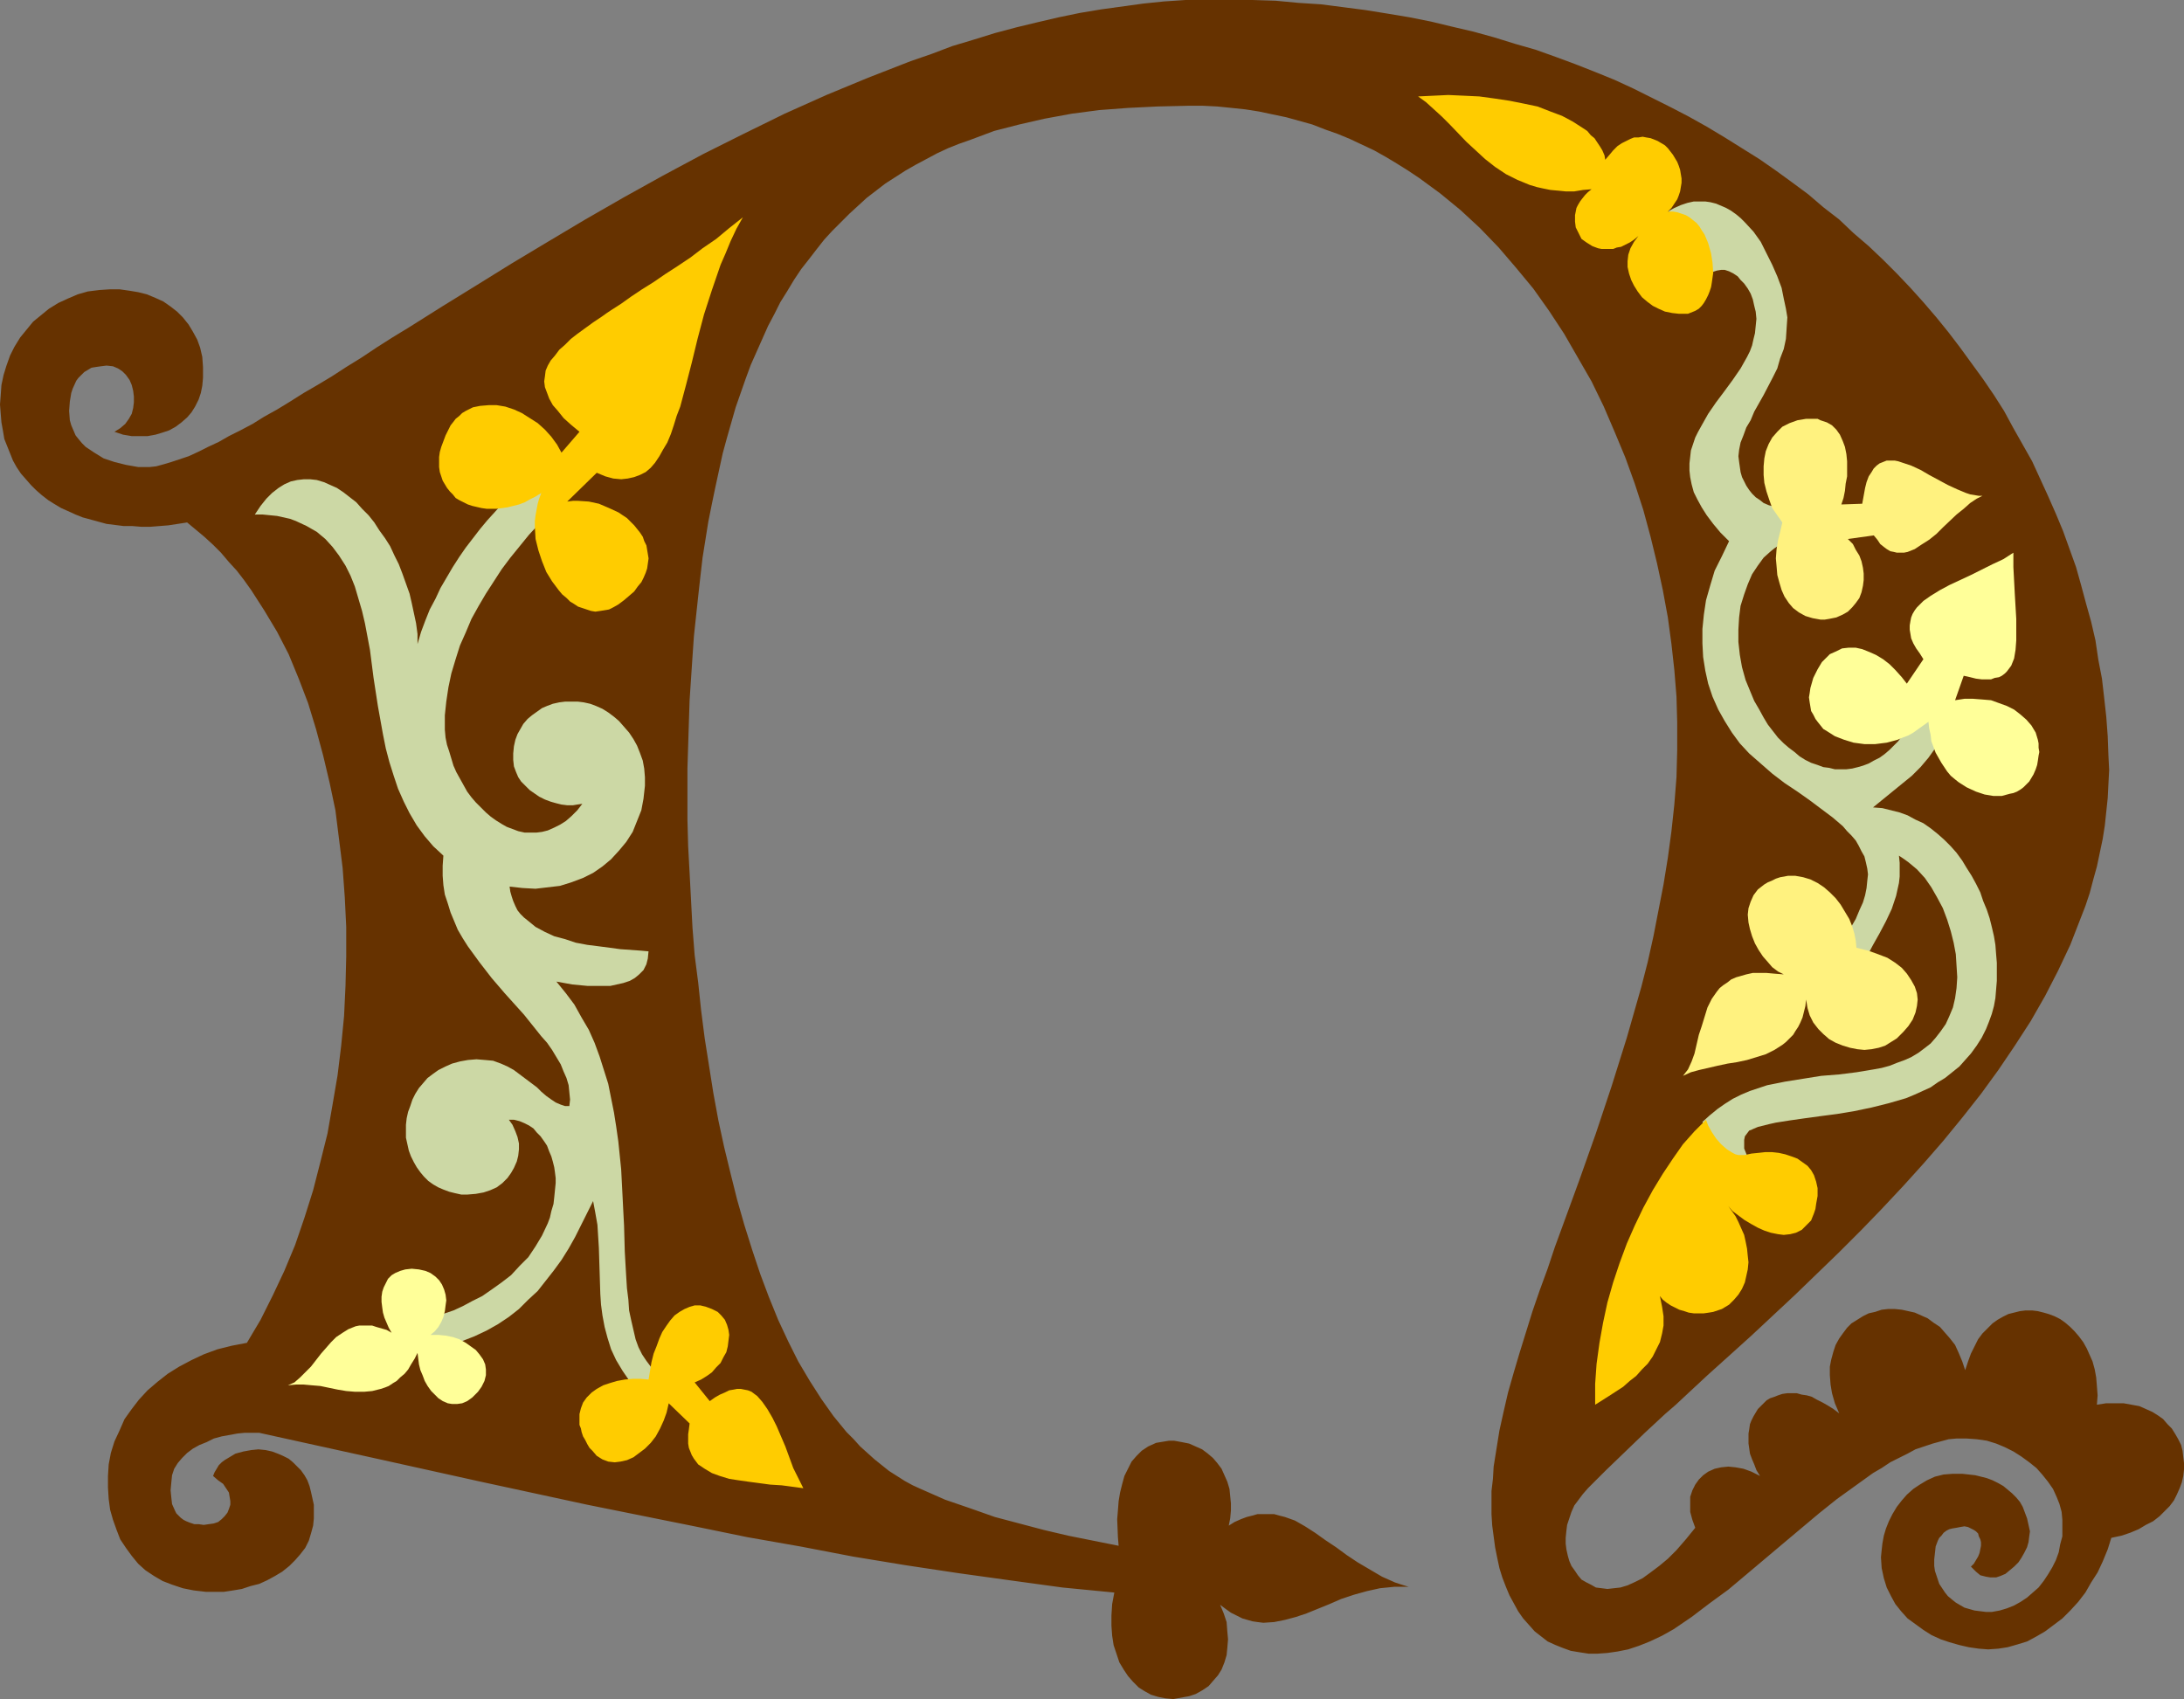
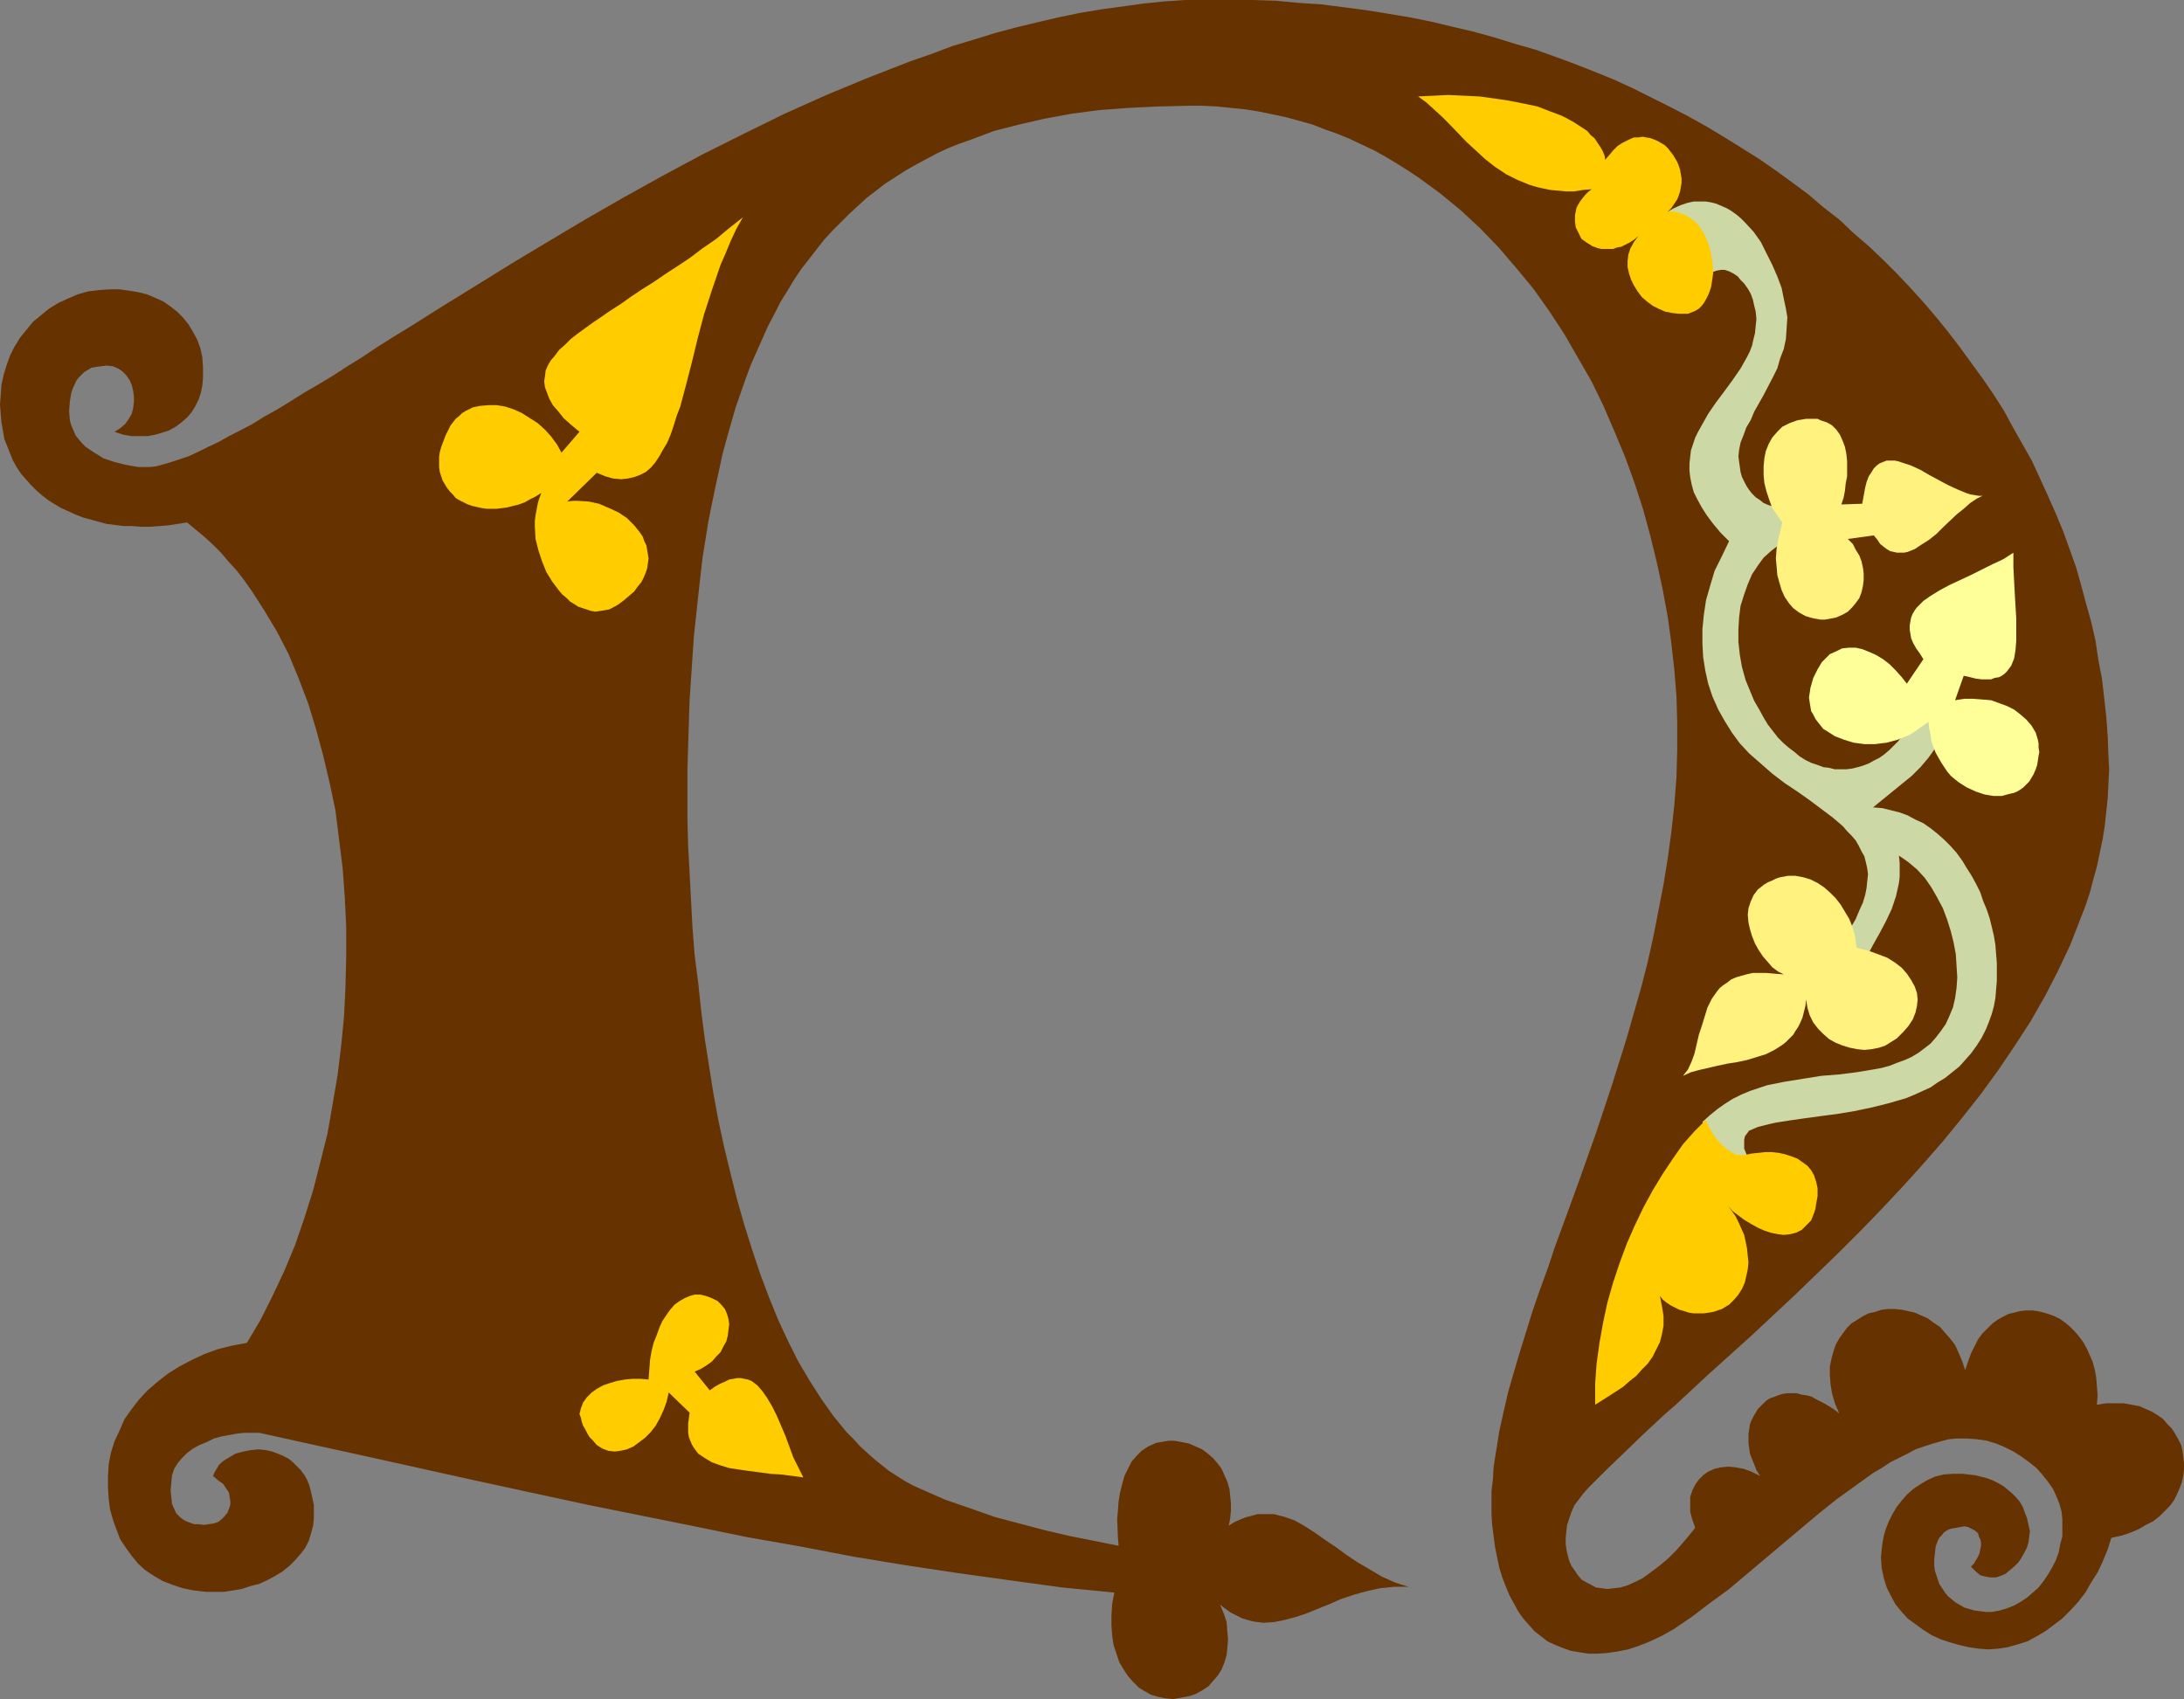
<svg xmlns="http://www.w3.org/2000/svg" xmlns:ns1="http://sodipodi.sourceforge.net/DTD/sodipodi-0.dtd" xmlns:ns2="http://www.inkscape.org/namespaces/inkscape" version="1.0" width="129.724mm" height="100.929mm" id="svg11" ns1:docname="Medieval N 1.wmf">
  <rect width="100%" height="100%" fill="#808080" stroke="none" />
  <ns1:namedview id="namedview11" pagecolor="#ffffff" bordercolor="#000000" borderopacity="0.25" ns2:showpageshadow="2" ns2:pageopacity="0.0" ns2:pagecheckerboard="0" ns2:deskcolor="#d1d1d1" ns2:document-units="mm" />
  <defs id="defs1">
    <pattern id="WMFhbasepattern" patternUnits="userSpaceOnUse" width="6" height="6" x="0" y="0" />
  </defs>
  <path style="fill:#663200;fill-opacity:1;fill-rule:evenodd;stroke:none" d="m 251.126,347.048 -0.162,-1.939 -0.162,-4.039 0.162,-1.939 0.162,-2.1 0.323,-1.939 0.485,-1.939 0.485,-1.777 0.808,-1.616 0.808,-1.616 1.131,-1.293 1.131,-1.131 1.454,-0.969 1.778,-0.808 0.97,-0.162 0.97,-0.162 0.97,-0.162 h 1.131 l 1.778,0.323 1.616,0.323 1.454,0.646 1.454,0.646 1.293,0.969 1.131,0.969 0.97,1.131 0.97,1.293 0.646,1.454 0.646,1.454 0.485,1.616 0.162,1.616 0.162,1.616 v 1.616 l -0.162,1.777 -0.323,1.616 1.293,-0.808 1.454,-0.646 1.293,-0.485 1.293,-0.323 1.131,-0.323 h 1.293 1.293 1.131 l 1.131,0.323 1.293,0.323 2.262,0.808 2.262,1.293 2.262,1.454 2.262,1.616 2.424,1.616 2.424,1.777 2.424,1.616 2.747,1.616 2.747,1.616 2.909,1.293 1.454,0.485 1.616,0.485 h -1.616 -1.616 l -1.616,0.162 -1.616,0.162 -2.909,0.646 -2.909,0.808 -2.909,0.969 -2.586,1.131 -5.171,2.1 -2.424,0.808 -2.424,0.646 -2.424,0.485 -2.424,0.162 -1.293,-0.162 -1.131,-0.162 -1.131,-0.323 -1.131,-0.323 -1.293,-0.646 -1.293,-0.646 -1.131,-0.808 -1.293,-0.969 0.808,1.939 0.646,1.939 0.162,2.1 0.162,1.777 -0.162,1.939 -0.162,1.616 -0.485,1.616 -0.646,1.616 -0.808,1.293 -1.131,1.293 -0.97,1.131 -1.454,0.969 -1.454,0.808 -1.454,0.485 -1.778,0.323 -1.778,0.323 -1.778,-0.162 -1.616,-0.323 -1.616,-0.485 -1.454,-0.808 -1.293,-0.808 -1.293,-1.293 -1.131,-1.293 -0.97,-1.454 -0.97,-1.616 -0.646,-1.939 -0.646,-1.939 -0.323,-2.1 -0.162,-2.262 v -2.262 l 0.162,-2.585 0.485,-2.585 -11.635,-1.131 -11.797,-1.616 -11.635,-1.616 -11.797,-1.777 -11.797,-1.939 -11.797,-2.262 -11.958,-2.1 -11.797,-2.424 -24.078,-4.847 -23.917,-5.17 -24.078,-5.332 -24.24,-5.332 -1.454,-0.323 h -1.454 -1.778 l -1.616,0.162 -1.778,0.323 -1.778,0.323 -1.778,0.485 -1.616,0.808 -1.616,0.646 -1.454,0.808 -1.293,0.969 -1.131,1.131 -0.97,1.131 -0.808,1.293 -0.485,1.454 -0.162,1.616 -0.162,1.777 0.162,1.616 0.162,1.454 0.646,1.454 0.323,0.646 0.485,0.485 0.485,0.485 0.646,0.485 0.646,0.323 0.808,0.323 0.97,0.323 h 0.97 l 1.131,0.162 1.131,-0.162 1.131,-0.162 0.97,-0.323 0.808,-0.646 0.646,-0.646 0.646,-0.808 0.323,-0.808 0.323,-0.969 v -0.808 l -0.162,-0.969 -0.162,-0.969 -0.646,-0.969 -0.646,-0.969 -1.131,-0.808 -1.131,-0.969 0.323,-0.808 0.485,-0.808 0.485,-0.808 0.646,-0.646 0.646,-0.485 0.808,-0.485 1.616,-0.969 1.778,-0.485 1.778,-0.323 1.616,-0.162 1.616,0.162 1.454,0.323 1.293,0.485 1.131,0.485 1.293,0.646 0.97,0.808 0.97,0.969 0.808,0.808 0.808,1.131 0.646,1.131 0.485,1.293 0.323,1.293 0.323,1.454 0.323,1.454 v 1.454 1.616 l -0.162,1.616 -0.485,1.777 -0.485,1.616 -0.808,1.616 -1.131,1.454 -1.131,1.293 -1.293,1.293 -1.616,1.293 -1.616,0.969 -1.778,0.969 -1.778,0.808 -1.939,0.485 -1.939,0.646 -1.939,0.323 -2.101,0.323 h -2.101 -1.939 l -2.747,-0.323 -2.424,-0.485 -2.424,-0.808 -2.101,-0.808 -1.939,-1.131 -1.939,-1.293 -1.616,-1.454 -1.454,-1.777 -1.293,-1.777 -1.293,-1.939 -0.808,-2.1 -0.808,-2.262 -0.646,-2.262 -0.323,-2.424 -0.162,-2.585 v -2.585 l 0.162,-2.585 0.485,-2.585 0.808,-2.585 1.131,-2.424 1.131,-2.585 1.616,-2.262 1.616,-2.1 1.939,-2.1 2.262,-1.939 2.262,-1.777 2.586,-1.616 2.747,-1.454 2.747,-1.293 3.07,-1.131 3.232,-0.808 3.394,-0.646 3.07,-5.17 2.747,-5.493 2.586,-5.493 2.424,-5.816 2.101,-6.14 1.939,-6.14 1.616,-6.301 1.616,-6.463 1.131,-6.463 1.131,-6.624 0.808,-6.624 0.646,-6.624 0.323,-6.786 0.162,-6.624 v -6.624 l -0.323,-6.624 -0.485,-6.624 -0.808,-6.463 -0.808,-6.463 -1.293,-6.14 -1.454,-6.14 -1.616,-5.978 -1.778,-5.816 -2.101,-5.493 -2.262,-5.493 -2.586,-5.009 -1.454,-2.424 -1.454,-2.424 -1.454,-2.262 -1.454,-2.262 -1.616,-2.262 -1.616,-2.1 -1.778,-1.939 -1.778,-2.1 -1.778,-1.777 -1.939,-1.777 -1.939,-1.616 -1.939,-1.616 -4.202,0.646 -4.04,0.323 h -2.101 l -1.939,-0.162 h -1.939 l -3.878,-0.485 -1.778,-0.485 -1.778,-0.485 -1.778,-0.485 -1.616,-0.646 -1.778,-0.808 -1.454,-0.646 -1.616,-0.969 L 10.827,112.29 9.373,111.159 8.08,110.028 6.949,108.897 5.818,107.604 4.686,106.312 3.717,104.858 2.909,103.404 2.262,101.788 1.616,100.172 0.97,98.557 0.646,96.618 0.323,94.84 0.162,92.902 0,90.801 0.162,88.701 0.323,86.439 0.808,84.177 1.454,82.077 l 0.808,-2.262 0.97,-1.939 1.293,-2.1 1.454,-1.777 1.454,-1.777 1.778,-1.454 1.778,-1.454 2.101,-1.293 2.101,-0.969 2.262,-0.969 2.262,-0.646 2.586,-0.323 2.424,-0.162 h 2.101 l 2.262,0.323 1.939,0.323 1.939,0.485 1.939,0.808 1.778,0.808 1.616,1.131 1.454,1.131 1.293,1.293 1.293,1.616 0.97,1.616 0.97,1.777 0.646,1.777 0.485,2.1 0.162,2.262 v 2.424 l -0.162,1.777 -0.323,1.616 -0.485,1.454 -0.808,1.616 -0.808,1.293 -0.97,1.131 -1.293,1.131 -1.293,0.969 -1.454,0.808 -1.454,0.485 -1.616,0.485 -1.778,0.323 h -1.778 -1.778 l -1.939,-0.323 -1.939,-0.646 1.293,-0.808 1.131,-0.969 0.808,-1.131 0.646,-1.131 0.323,-1.293 0.162,-1.293 v -1.293 l -0.162,-1.293 -0.323,-1.293 -0.485,-1.131 -0.808,-1.131 -0.808,-0.808 -0.97,-0.646 -1.131,-0.485 -1.454,-0.162 -1.293,0.162 -1.131,0.162 -0.97,0.162 -0.808,0.485 -0.808,0.485 -0.646,0.646 -0.646,0.646 -0.485,0.646 -0.808,1.777 -0.323,0.969 -0.323,1.939 -0.162,2.1 0.162,2.1 0.323,1.131 0.485,1.131 0.485,1.131 0.646,0.808 0.808,0.969 0.808,0.808 0.97,0.646 0.97,0.646 2.101,1.293 2.424,0.808 2.586,0.646 2.747,0.485 h 1.293 1.293 l 1.454,-0.162 1.778,-0.485 1.616,-0.485 1.939,-0.646 1.939,-0.646 2.101,-0.969 2.262,-1.131 2.424,-1.131 2.262,-1.293 2.586,-1.293 2.747,-1.454 2.586,-1.616 2.909,-1.616 2.909,-1.777 3.07,-1.939 3.07,-1.777 3.232,-1.939 3.232,-2.1 3.394,-2.1 3.394,-2.262 3.555,-2.262 3.717,-2.262 7.434,-4.685 7.595,-4.685 8.08,-5.009 8.08,-4.847 8.403,-5.009 8.726,-5.009 8.726,-4.847 9.05,-4.847 9.05,-4.524 9.211,-4.524 9.373,-4.201 9.373,-3.878 9.534,-3.716 4.686,-1.616 4.686,-1.777 4.848,-1.454 4.686,-1.454 4.848,-1.293 4.686,-1.131 4.848,-1.131 4.686,-0.969 4.848,-0.808 4.686,-0.646 4.686,-0.646 L 261.307,0.323 266.155,0 h 4.525 5.333 5.171 l 5.171,0.162 5.171,0.485 5.01,0.323 5.01,0.646 5.01,0.646 5.01,0.808 4.848,0.808 4.848,0.969 4.686,1.131 4.848,1.131 4.686,1.293 4.686,1.454 4.525,1.293 4.525,1.616 4.363,1.616 4.525,1.777 4.363,1.777 4.202,1.939 4.202,2.1 4.202,2.1 4.04,2.1 4.04,2.262 4.04,2.424 3.878,2.424 3.878,2.424 3.717,2.585 3.555,2.585 3.717,2.747 3.394,2.908 3.555,2.747 3.232,3.07 3.394,2.908 3.232,3.07 3.07,3.07 3.07,3.231 2.909,3.231 2.909,3.393 2.747,3.393 2.586,3.393 2.586,3.554 2.586,3.554 2.424,3.554 2.262,3.554 2.101,3.878 2.101,3.716 2.101,3.716 1.778,3.878 1.778,3.878 1.778,4.039 1.616,3.878 1.454,4.039 1.454,4.039 1.131,4.039 1.131,4.201 1.131,4.039 0.97,4.201 0.646,4.362 0.808,4.201 0.485,4.201 0.485,4.362 0.323,4.362 0.162,4.362 0.162,3.231 -0.162,3.07 -0.162,3.231 -0.323,3.07 -0.323,3.07 -0.485,3.07 -0.646,3.07 -0.646,3.07 -0.808,2.908 -0.808,3.07 -0.97,2.908 -1.131,2.908 -2.262,5.816 -2.747,5.816 -2.909,5.655 -3.232,5.655 -3.555,5.493 -3.717,5.493 -3.878,5.332 -4.202,5.332 -4.363,5.332 -4.363,5.009 -4.525,5.009 -4.848,5.17 -4.686,4.847 -4.848,4.847 -9.858,9.533 -9.858,9.209 -5.01,4.524 -4.848,4.362 -4.686,4.362 -2.424,2.262 -2.424,2.1 -4.525,4.201 -4.363,4.201 -4.363,4.201 -4.04,4.039 -1.131,1.293 -0.97,1.293 -0.97,1.293 -0.646,1.454 -0.485,1.454 -0.485,1.454 -0.162,1.293 -0.162,1.616 v 1.293 l 0.162,1.293 0.323,1.454 0.323,1.131 0.485,1.131 0.808,1.131 0.646,0.969 0.808,0.969 1.131,0.646 0.97,0.485 1.131,0.646 1.293,0.162 1.293,0.162 1.454,-0.162 1.454,-0.162 1.616,-0.485 1.778,-0.808 1.616,-0.808 1.778,-1.293 1.939,-1.454 1.939,-1.616 1.939,-1.939 2.101,-2.424 2.101,-2.585 -0.646,-1.777 -0.485,-1.777 v -1.777 -1.616 l 0.485,-1.454 0.646,-1.293 0.808,-1.131 0.97,-0.969 1.131,-0.808 1.454,-0.646 1.454,-0.323 1.616,-0.162 1.616,0.162 1.778,0.323 1.778,0.646 1.939,0.969 -0.808,-1.293 -0.485,-1.293 -0.485,-1.131 -0.485,-1.293 -0.162,-1.131 -0.162,-1.131 v -1.131 -1.131 l 0.162,-0.969 0.162,-1.131 0.323,-0.808 0.485,-0.969 0.485,-0.808 0.485,-0.808 0.646,-0.646 0.646,-0.646 0.646,-0.646 0.808,-0.485 0.97,-0.323 0.808,-0.323 0.97,-0.323 1.131,-0.162 h 0.97 1.131 l 1.131,0.323 1.131,0.162 1.131,0.323 1.131,0.646 1.293,0.646 1.131,0.646 1.293,0.808 1.293,0.969 -0.97,-2.262 -0.646,-2.262 -0.323,-1.939 -0.162,-2.1 v -1.939 l 0.323,-1.616 0.485,-1.777 0.485,-1.454 0.808,-1.454 0.808,-1.131 0.97,-1.293 0.97,-0.969 1.293,-0.808 1.293,-0.808 1.293,-0.646 1.454,-0.323 1.454,-0.485 1.454,-0.162 h 1.454 l 1.616,0.162 1.454,0.323 1.454,0.323 1.454,0.646 1.454,0.646 1.293,0.969 1.454,0.969 1.131,1.293 1.131,1.293 1.131,1.454 0.808,1.777 0.808,1.939 0.646,1.939 0.646,-1.939 0.646,-1.777 0.808,-1.616 0.808,-1.616 0.97,-1.293 1.131,-1.131 1.131,-1.131 1.131,-0.808 1.131,-0.646 1.293,-0.646 1.293,-0.323 1.293,-0.323 1.293,-0.162 h 1.454 l 1.293,0.162 1.293,0.323 1.131,0.323 1.293,0.485 1.293,0.646 1.131,0.808 1.131,0.969 0.97,0.969 0.97,1.131 0.97,1.293 0.808,1.454 0.646,1.454 0.646,1.454 0.485,1.777 0.323,1.777 0.162,1.939 0.162,2.1 -0.162,2.1 2.101,-0.323 h 2.101 1.778 l 1.778,0.323 1.778,0.323 1.454,0.646 1.454,0.646 1.293,0.808 1.131,0.808 0.97,1.131 0.97,0.969 0.808,1.293 0.646,1.131 0.646,1.293 0.323,1.293 0.162,1.454 0.162,1.293 v 1.454 l -0.162,1.454 -0.323,1.454 -0.485,1.293 -0.646,1.454 -0.646,1.293 -0.97,1.293 -1.131,1.131 -1.131,1.131 -1.454,1.131 -1.616,0.808 -1.616,0.969 -1.939,0.808 -1.939,0.646 -2.262,0.485 -0.808,2.585 -1.131,2.747 -1.131,2.424 -1.454,2.262 -1.293,2.262 -1.616,2.1 -1.778,1.939 -1.778,1.777 -1.939,1.454 -1.939,1.454 -1.939,1.131 -2.101,1.131 -2.101,0.646 -2.262,0.646 -2.101,0.323 -2.262,0.162 -2.101,-0.162 -2.262,-0.323 -2.101,-0.485 -2.262,-0.646 -1.939,-0.646 -2.101,-0.969 -1.778,-1.131 -1.778,-1.293 -1.778,-1.293 -1.454,-1.616 -1.293,-1.616 -0.97,-1.777 -0.97,-1.939 -0.646,-2.1 -0.485,-2.262 -0.162,-2.424 0.162,-1.616 0.162,-1.454 0.323,-1.777 0.485,-1.616 0.646,-1.616 0.808,-1.616 0.97,-1.616 1.131,-1.454 1.131,-1.293 1.454,-1.293 1.454,-0.969 1.616,-0.969 1.778,-0.808 1.939,-0.485 2.101,-0.162 h 2.101 l 1.454,0.162 1.454,0.162 1.293,0.323 1.293,0.323 1.293,0.485 1.293,0.646 1.131,0.646 0.97,0.808 0.97,0.808 0.97,0.969 0.808,0.969 0.646,1.131 0.485,1.293 0.485,1.293 0.323,1.454 0.323,1.454 -0.162,1.131 -0.162,1.293 -0.323,1.131 -0.646,1.293 -0.646,1.131 -0.646,0.969 -0.97,0.969 -0.97,0.808 -0.97,0.808 -1.131,0.485 -0.97,0.323 h -1.293 l -0.97,-0.162 -1.293,-0.323 -0.97,-0.808 -1.131,-1.131 0.646,-0.646 0.485,-0.808 0.485,-0.808 0.323,-0.808 0.162,-0.808 0.162,-0.808 v -0.808 l -0.162,-0.646 -0.323,-0.646 -0.162,-0.646 -0.485,-0.485 -0.485,-0.323 -0.646,-0.323 -0.646,-0.323 -0.808,-0.162 -0.97,0.162 -0.808,0.162 -0.97,0.162 -0.646,0.162 -0.646,0.323 -0.646,0.485 -0.485,0.646 -0.485,0.485 -0.323,0.646 -0.485,1.293 -0.162,1.454 -0.162,1.454 v 1.454 l 0.162,1.131 0.323,0.969 0.323,0.969 0.323,0.969 0.646,0.969 0.646,0.969 0.646,0.808 0.97,0.808 0.808,0.646 1.939,1.131 2.262,0.646 1.293,0.162 1.293,0.162 h 1.293 l 1.778,-0.323 1.616,-0.485 1.616,-0.646 1.454,-0.808 1.454,-0.969 1.293,-1.131 1.293,-1.131 1.131,-1.454 0.97,-1.454 0.97,-1.616 0.808,-1.616 0.646,-1.777 0.323,-1.777 0.485,-1.777 v -1.777 -1.939 l -0.162,-1.777 -0.485,-1.777 -0.646,-1.616 -0.808,-1.777 -1.131,-1.616 -1.293,-1.616 -1.293,-1.454 -1.616,-1.293 -1.778,-1.293 -1.778,-1.131 -1.939,-0.969 -1.939,-0.808 -2.101,-0.646 -2.262,-0.323 -2.262,-0.162 h -2.262 l -1.778,0.162 -1.778,0.485 -1.778,0.485 -1.939,0.646 -1.939,0.646 -1.778,0.969 -1.939,0.969 -1.939,0.969 -1.939,1.293 -1.939,1.131 -4.04,2.908 -4.04,2.908 -4.04,3.231 -4.04,3.393 -4.04,3.393 -8.242,6.947 -4.04,3.393 -4.202,3.07 -4.04,3.07 -4.04,2.747 -2.586,1.454 -2.747,1.293 -2.424,0.969 -2.424,0.808 -2.424,0.485 -2.262,0.323 -2.262,0.162 h -1.939 l -2.101,-0.323 -1.939,-0.323 -1.778,-0.646 -1.616,-0.646 -1.778,-0.808 -1.454,-1.131 -1.454,-1.131 -1.293,-1.454 -1.293,-1.454 -1.131,-1.616 -0.97,-1.777 -0.97,-1.777 -0.808,-1.939 -0.808,-2.1 -0.646,-2.1 -0.485,-2.262 -0.485,-2.424 -0.323,-2.424 -0.323,-2.424 -0.162,-2.585 v -2.585 -2.585 l 0.323,-2.747 0.162,-2.747 0.646,-4.039 0.646,-4.039 0.97,-4.362 0.97,-4.201 1.293,-4.524 1.293,-4.362 1.454,-4.685 1.454,-4.685 1.616,-4.685 1.778,-4.847 0.808,-2.424 0.808,-2.424 1.778,-4.847 3.717,-10.179 3.717,-10.502 3.555,-10.664 3.394,-10.825 1.616,-5.655 1.616,-5.655 1.454,-5.655 1.293,-5.816 1.131,-5.816 1.131,-5.816 0.97,-5.978 0.808,-5.978 0.646,-5.978 0.485,-6.14 0.162,-6.14 v -6.14 l -0.162,-5.816 -0.485,-5.978 -0.646,-5.816 -0.808,-5.978 -1.131,-6.14 -1.293,-5.978 -1.454,-5.978 -1.616,-5.978 -1.939,-5.978 -2.101,-5.816 -2.424,-5.816 -2.424,-5.655 -2.747,-5.655 -3.07,-5.332 -3.07,-5.332 -3.394,-5.17 -3.555,-5.009 -3.878,-4.685 -3.878,-4.524 -4.202,-4.362 -4.363,-4.039 -4.525,-3.716 -2.424,-1.777 -2.424,-1.777 -2.424,-1.616 -2.586,-1.616 -2.424,-1.454 -2.586,-1.454 -2.747,-1.293 -2.747,-1.293 -2.747,-1.131 -2.747,-0.969 -2.909,-1.131 -2.909,-0.808 -2.909,-0.808 -3.07,-0.646 -3.07,-0.646 -3.07,-0.485 -3.07,-0.323 -3.232,-0.323 -3.232,-0.162 h -3.232 l -6.949,0.162 -6.626,0.323 -6.464,0.485 -6.141,0.808 -6.141,1.131 -5.656,1.293 -5.656,1.454 -5.171,1.939 -2.747,0.969 -2.424,0.969 -2.424,1.131 -2.424,1.293 -2.424,1.293 -2.262,1.293 -2.262,1.454 -2.262,1.454 -2.101,1.616 -2.101,1.616 -1.939,1.777 -1.939,1.777 -1.939,1.939 -1.939,1.939 -1.778,1.939 -1.778,2.262 -1.616,2.1 -1.778,2.262 -1.616,2.424 -1.454,2.424 -1.616,2.585 -1.293,2.585 -1.454,2.747 -1.293,2.908 -1.293,2.908 -1.293,2.908 -1.131,3.07 -1.131,3.231 -1.131,3.231 -0.97,3.393 -0.97,3.393 -0.97,3.554 -0.808,3.716 -0.808,3.716 -0.808,3.878 -0.808,4.039 -0.646,4.039 -0.646,4.039 -0.485,4.201 -0.485,4.362 -0.485,4.524 -0.485,4.524 -0.323,4.685 -0.646,9.694 -0.162,5.009 -0.162,5.17 -0.162,5.17 v 5.655 5.816 l 0.162,5.978 0.323,5.978 0.323,6.14 0.323,6.14 0.485,6.14 0.808,6.301 0.646,6.14 0.808,6.301 0.97,6.14 0.97,6.14 1.131,6.14 1.293,5.978 1.454,5.978 1.454,5.816 1.616,5.655 1.778,5.655 1.778,5.332 1.939,5.17 2.101,5.17 2.262,4.847 2.262,4.524 2.586,4.362 2.586,4.039 2.747,3.878 2.909,3.554 1.616,1.616 1.454,1.616 1.616,1.454 1.616,1.454 1.616,1.293 1.616,1.293 1.778,1.131 1.778,1.131 1.778,0.969 1.778,0.808 5.494,2.424 5.656,1.939 5.494,1.939 5.494,1.454 5.494,1.454 5.494,1.293 5.656,1.131 z" id="path1" />
  <path style="fill:#ccd8a5;fill-opacity:1;fill-rule:evenodd;stroke:none" d="m 374.427,47.501 1.293,0.323 1.131,0.485 1.131,0.485 0.97,0.485 0.808,0.808 0.646,0.646 0.808,0.808 0.485,0.969 0.97,1.939 0.808,2.1 0.646,2.262 0.323,2.262 0.97,-0.323 0.97,-0.162 h 0.808 l 0.97,0.323 0.97,0.485 0.97,0.646 0.646,0.808 0.808,0.808 0.808,1.131 0.646,1.131 0.485,1.293 0.323,1.454 0.323,1.293 0.162,1.616 -0.162,1.616 -0.162,1.616 -0.323,1.293 -0.323,1.454 -0.485,1.293 -0.646,1.293 -1.454,2.585 -1.778,2.585 -1.778,2.424 -1.939,2.585 -1.778,2.585 -1.454,2.585 -0.808,1.454 -0.646,1.293 -0.485,1.454 -0.485,1.454 -0.162,1.454 -0.162,1.454 v 1.616 l 0.162,1.454 0.323,1.616 0.485,1.777 0.808,1.616 0.97,1.777 1.131,1.777 1.454,1.939 1.616,1.939 1.939,1.939 -1.616,3.393 -1.616,3.231 -0.97,3.231 -0.97,3.393 -0.485,3.231 -0.323,3.231 v 3.231 l 0.162,3.07 0.485,3.07 0.646,2.908 0.97,2.908 1.293,2.908 1.454,2.585 1.616,2.585 1.778,2.424 2.101,2.262 2.586,2.262 2.586,2.262 2.747,2.1 2.909,1.939 2.747,1.939 2.586,1.939 2.586,1.939 2.262,1.939 0.97,1.131 0.97,0.969 0.97,1.131 0.646,1.131 0.646,1.293 0.646,1.131 0.323,1.293 0.323,1.454 0.162,1.293 -0.162,1.454 -0.162,1.616 -0.323,1.616 -0.485,1.616 -0.808,1.777 -0.808,1.939 -1.131,1.939 -0.323,0.646 -0.162,0.646 v 0.808 l 0.162,0.646 0.323,1.293 0.646,1.131 0.808,0.969 0.485,0.323 0.323,0.162 0.485,0.162 h 0.323 l 0.323,-0.162 0.323,-0.323 1.293,-2.424 1.454,-2.585 1.454,-2.747 1.293,-2.747 0.97,-2.908 0.323,-1.454 0.323,-1.454 0.162,-1.454 v -1.616 -1.454 l -0.162,-1.616 0.97,0.646 1.131,0.808 1.939,1.616 1.778,1.939 1.454,2.1 1.293,2.262 1.293,2.424 0.97,2.585 0.808,2.585 0.646,2.585 0.485,2.585 0.162,2.585 0.162,2.585 -0.162,2.424 -0.323,2.262 -0.485,2.1 -0.808,1.939 -0.808,1.777 -1.131,1.616 -1.131,1.454 -1.131,1.293 -1.454,1.131 -1.293,0.969 -1.616,0.969 -1.454,0.646 -1.778,0.646 -1.616,0.646 -1.778,0.485 -1.778,0.323 -3.878,0.646 -3.878,0.485 -4.04,0.323 -4.04,0.646 -4.04,0.646 -4.04,0.808 -1.939,0.646 -1.939,0.646 -1.939,0.808 -1.939,0.969 -1.778,1.131 -1.616,1.131 -1.778,1.454 -1.616,1.454 0.808,1.616 0.97,1.616 1.131,1.454 1.454,1.293 1.293,1.131 0.646,0.323 0.808,0.323 0.808,0.162 h 0.646 0.808 l 0.646,-0.323 -0.323,-0.808 -0.323,-0.808 v -0.969 -0.969 l 0.162,-0.808 0.485,-0.646 0.485,-0.646 0.485,-0.162 0.323,-0.162 1.131,-0.485 1.293,-0.323 1.293,-0.323 1.454,-0.323 3.07,-0.485 3.394,-0.485 3.555,-0.485 3.717,-0.485 3.878,-0.646 3.878,-0.808 3.878,-0.969 3.878,-1.131 1.939,-0.808 1.778,-0.808 1.778,-0.808 1.616,-1.131 1.616,-0.969 1.616,-1.293 1.616,-1.293 1.293,-1.454 1.293,-1.454 1.293,-1.777 1.131,-1.777 0.97,-1.939 0.646,-1.616 0.646,-1.777 0.485,-1.777 0.323,-1.777 0.162,-1.939 0.162,-1.939 v -4.039 l -0.162,-1.939 -0.162,-2.1 -0.323,-1.939 -0.485,-2.1 -0.485,-1.939 -0.646,-1.939 -0.808,-1.939 -0.646,-1.939 -0.97,-1.939 -0.97,-1.777 -1.131,-1.777 -0.97,-1.616 -1.293,-1.777 -1.293,-1.454 -1.454,-1.454 -1.454,-1.293 -1.616,-1.293 -1.616,-1.131 -1.778,-0.808 -1.778,-0.969 -1.778,-0.646 -1.939,-0.485 -1.939,-0.485 -2.101,-0.162 4.363,-3.554 4.363,-3.554 1.939,-1.939 1.778,-2.1 1.616,-2.262 0.646,-1.293 0.646,-1.454 0.162,-0.485 0.162,-0.646 -0.162,-0.646 -0.323,-0.485 -0.323,-0.646 -0.485,-0.485 -0.97,-0.969 -1.293,-0.646 -0.485,-0.162 h -0.646 -0.485 l -0.485,0.162 -0.485,0.323 -0.323,0.485 -0.808,1.454 -0.808,1.454 -0.97,1.293 -0.97,1.293 -0.97,0.969 -0.97,0.969 -1.131,0.969 -1.131,0.808 -1.293,0.646 -1.131,0.646 -1.293,0.485 -1.131,0.323 -1.293,0.323 -1.293,0.162 h -1.293 -1.293 l -1.293,-0.323 -1.293,-0.162 -1.293,-0.485 -1.454,-0.485 -1.293,-0.646 -1.293,-0.808 -1.131,-0.969 -1.293,-0.969 -1.131,-0.969 -1.293,-1.293 -1.131,-1.454 -1.131,-1.454 -0.97,-1.616 -0.97,-1.777 -1.131,-1.939 -0.808,-1.939 -1.131,-2.747 -0.808,-2.908 -0.485,-2.747 -0.323,-2.908 v -2.747 l 0.162,-2.747 0.323,-2.585 0.808,-2.585 0.808,-2.262 0.97,-2.262 1.293,-1.939 1.293,-1.777 1.616,-1.454 0.808,-0.646 0.97,-0.646 0.97,-0.485 0.97,-0.323 0.97,-0.323 0.97,-0.323 0.485,-0.162 0.323,-0.162 0.162,-0.323 0.162,-0.485 0.162,-0.969 v -1.293 l -0.162,-1.131 -0.646,-1.131 -0.646,-0.646 -0.485,-0.162 -0.646,-0.162 -1.293,-0.162 -1.293,-0.162 -1.131,-0.323 -1.131,-0.323 -1.131,-0.485 -0.808,-0.646 -0.97,-0.646 -0.808,-0.808 -0.646,-0.808 -0.646,-0.969 -0.485,-0.969 -0.485,-0.969 -0.323,-1.131 -0.162,-1.131 -0.162,-1.131 -0.162,-1.293 0.162,-1.454 0.323,-1.616 0.646,-1.616 0.646,-1.777 0.97,-1.616 0.808,-1.939 2.101,-3.716 2.101,-4.039 0.97,-1.939 0.646,-2.262 0.808,-2.1 0.485,-2.262 0.162,-2.424 0.162,-2.424 -0.162,-0.969 -0.162,-0.969 -0.485,-2.262 -0.485,-2.424 -0.97,-2.585 -1.131,-2.585 -1.293,-2.585 -1.293,-2.585 -1.616,-2.262 -1.939,-2.1 -0.97,-0.969 -0.97,-0.808 -1.131,-0.808 -1.131,-0.646 -1.131,-0.485 -1.131,-0.485 -1.293,-0.323 -1.131,-0.162 h -1.454 -1.131 l -1.454,0.323 -1.454,0.485 -1.454,0.646 z" id="path2" />
-   <path style="fill:#ccd8a5;fill-opacity:1;fill-rule:evenodd;stroke:none" d="m 57.206,115.521 1.293,-1.939 1.293,-1.616 1.293,-1.293 1.454,-1.131 1.293,-0.808 1.454,-0.646 1.454,-0.323 1.454,-0.162 h 1.454 l 1.454,0.162 1.616,0.485 1.454,0.646 1.454,0.646 1.454,0.969 1.454,1.131 1.454,1.131 1.293,1.454 1.454,1.454 1.293,1.616 1.131,1.777 1.293,1.777 1.131,1.777 0.97,2.1 0.97,1.939 0.808,2.1 0.808,2.262 0.808,2.262 0.485,2.1 0.485,2.262 0.485,2.262 0.323,2.424 v 2.262 l 0.808,-2.747 0.97,-2.585 0.97,-2.424 1.293,-2.424 1.131,-2.424 2.747,-4.685 1.454,-2.262 1.454,-2.1 1.616,-2.1 1.616,-2.1 1.616,-1.939 1.616,-1.777 1.616,-1.777 1.616,-1.777 1.778,-1.454 0.646,-0.646 0.808,-0.485 h 0.808 0.97 0.808 l 0.646,0.323 0.808,0.485 1.293,1.131 0.323,0.646 0.485,0.646 0.162,0.808 0.162,0.646 -0.162,0.646 -0.162,0.646 -0.485,0.646 -2.262,2.262 -2.101,2.262 -2.101,2.585 -2.101,2.585 -1.939,2.585 -1.778,2.747 -1.778,2.747 -1.616,2.747 -1.616,2.908 -1.293,3.07 -1.293,2.908 -0.97,3.07 -0.97,3.231 -0.646,3.07 -0.485,3.231 -0.323,3.07 v 1.616 1.616 l 0.162,1.777 0.323,1.616 0.485,1.454 0.485,1.616 0.485,1.616 0.646,1.454 0.808,1.454 0.808,1.454 0.808,1.454 0.97,1.293 0.97,1.131 1.131,1.131 1.131,1.131 1.131,0.969 1.131,0.808 1.293,0.808 1.131,0.646 1.293,0.485 1.293,0.485 1.454,0.323 h 1.131 1.454 l 1.293,-0.162 1.293,-0.323 1.454,-0.646 1.293,-0.646 1.293,-0.808 1.293,-1.131 1.293,-1.293 1.131,-1.454 -1.131,0.162 -0.97,0.162 h -1.293 l -1.293,-0.162 -1.293,-0.323 -1.131,-0.323 -1.293,-0.485 -1.293,-0.646 -2.101,-1.454 -0.97,-0.969 -0.97,-0.969 -0.646,-0.969 -0.485,-1.131 -0.485,-1.293 -0.162,-1.454 v -1.454 l 0.162,-1.616 0.323,-1.454 0.485,-1.293 0.646,-1.131 0.646,-1.131 0.97,-1.131 0.97,-0.808 1.131,-0.808 1.131,-0.808 1.131,-0.485 1.293,-0.485 1.454,-0.323 1.293,-0.162 h 1.454 1.454 l 1.293,0.162 1.454,0.323 1.293,0.485 1.454,0.646 1.293,0.808 1.293,0.969 1.131,0.969 1.131,1.293 1.131,1.293 0.97,1.454 0.808,1.454 0.646,1.616 0.646,1.777 0.323,1.777 0.162,1.939 v 1.939 l -0.323,2.908 -0.485,2.585 -0.97,2.424 -0.97,2.424 -1.454,2.262 -1.616,1.939 -1.778,1.939 -1.939,1.616 -2.101,1.454 -2.262,1.131 -2.586,0.969 -2.586,0.808 -2.747,0.323 -2.747,0.323 -2.909,-0.162 -2.909,-0.323 0.162,1.131 0.323,1.131 0.323,0.969 0.485,1.131 0.485,0.969 0.646,0.808 0.808,0.808 0.808,0.646 1.778,1.454 2.101,1.131 2.101,0.969 2.424,0.646 2.424,0.808 2.586,0.485 2.586,0.323 2.424,0.323 2.424,0.323 2.262,0.162 2.262,0.162 1.778,0.162 -0.162,1.616 -0.323,1.293 -0.646,1.293 -0.97,0.969 -0.97,0.808 -1.131,0.646 -1.454,0.485 -1.454,0.323 -1.454,0.323 h -1.616 -1.778 -1.778 l -3.394,-0.323 -3.555,-0.646 2.101,2.585 1.939,2.585 1.616,2.908 1.616,2.747 1.293,2.908 1.131,3.07 0.97,3.07 0.97,3.07 0.646,3.231 0.646,3.231 0.485,3.07 0.485,3.393 0.646,6.301 0.323,6.301 0.162,3.231 0.162,3.07 0.162,5.816 0.162,2.908 0.162,2.747 0.162,2.585 0.323,2.585 0.162,2.424 0.485,2.262 0.485,2.1 0.485,2.1 0.646,1.777 0.808,1.616 0.97,1.454 0.97,1.293 0.485,0.646 0.162,0.485 0.162,0.485 v 0.485 l -0.323,0.485 -0.162,0.485 -0.323,0.323 -0.485,0.323 -0.97,0.323 -1.131,0.162 h -0.485 l -0.485,-0.162 -0.485,-0.162 -0.485,-0.323 -1.778,-2.585 -1.454,-2.424 -1.131,-2.424 -0.808,-2.585 -0.646,-2.424 -0.485,-2.585 -0.323,-2.424 -0.162,-2.424 -0.162,-5.17 -0.162,-5.17 -0.162,-2.585 -0.162,-2.585 -0.485,-2.747 -0.485,-2.585 -2.747,5.493 -1.293,2.585 -1.454,2.585 -1.616,2.585 -1.778,2.424 -1.778,2.262 -1.778,2.262 -2.101,1.939 -2.101,2.1 -2.262,1.777 -2.424,1.616 -2.586,1.454 -2.747,1.293 -2.909,1.131 -3.232,0.969 -0.808,0.162 -0.646,-0.162 -0.646,-0.162 -0.646,-0.323 -0.485,-0.485 -0.485,-0.485 -0.323,-0.485 -0.323,-0.646 -0.162,-0.646 v -0.646 -0.646 l 0.162,-0.485 0.323,-0.485 0.323,-0.485 0.646,-0.485 0.646,-0.162 1.939,-0.646 1.939,-0.646 2.101,-0.969 2.101,-1.131 2.262,-1.131 2.101,-1.454 2.262,-1.616 2.101,-1.616 1.939,-2.1 1.939,-1.939 1.616,-2.424 1.454,-2.424 1.293,-2.747 0.485,-1.293 0.323,-1.454 0.485,-1.616 0.162,-1.454 0.162,-1.616 0.162,-1.616 v -1.131 l -0.162,-1.293 -0.162,-1.131 -0.323,-1.293 -0.323,-1.131 -0.485,-1.131 -0.485,-1.293 -0.646,-0.969 -0.808,-1.131 -0.808,-0.808 -0.808,-0.969 -0.97,-0.646 -0.97,-0.485 -1.131,-0.485 -1.293,-0.323 h -1.131 l 0.808,1.131 0.646,1.454 0.485,1.293 0.323,1.454 v 1.293 l -0.162,1.454 -0.323,1.293 -0.646,1.454 -0.646,1.131 -0.808,1.131 -1.131,1.131 -1.293,0.969 -1.454,0.646 -1.454,0.485 -1.778,0.323 -1.939,0.162 h -1.293 l -1.454,-0.323 -1.293,-0.323 -1.293,-0.485 -1.131,-0.485 -1.131,-0.646 -1.131,-0.808 -0.97,-0.969 -0.808,-0.969 -0.808,-1.131 -0.646,-1.131 -0.646,-1.293 -0.485,-1.293 -0.323,-1.454 -0.323,-1.454 v -1.454 -1.454 l 0.162,-1.454 0.323,-1.454 0.485,-1.293 0.485,-1.454 0.646,-1.293 0.808,-1.293 0.97,-1.131 0.97,-1.131 1.293,-0.969 1.131,-0.808 1.616,-0.808 1.454,-0.646 1.778,-0.485 1.778,-0.323 1.939,-0.162 1.939,0.162 1.778,0.162 1.778,0.646 1.454,0.646 1.454,0.808 1.293,0.969 2.586,1.939 0.646,0.485 0.646,0.485 0.97,0.969 1.131,0.969 1.131,0.808 0.97,0.646 1.131,0.485 0.97,0.323 h 0.97 l 0.162,-1.454 -0.162,-1.616 -0.162,-1.616 -0.485,-1.616 -0.646,-1.454 -0.646,-1.616 -0.97,-1.616 -0.97,-1.616 -1.131,-1.616 -1.293,-1.454 -2.586,-3.231 -1.293,-1.616 -1.454,-1.616 -2.909,-3.231 -2.909,-3.393 -2.747,-3.554 -2.586,-3.554 -1.131,-1.777 -1.131,-1.939 -0.808,-1.939 -0.808,-1.939 -0.646,-2.1 -0.646,-1.939 -0.323,-2.1 -0.162,-2.1 v -2.262 l 0.162,-2.262 -2.262,-2.1 -1.939,-2.262 -1.778,-2.424 -1.616,-2.747 -1.293,-2.585 -1.293,-2.908 -0.97,-2.908 -0.97,-3.07 -0.808,-3.07 -0.646,-3.231 -1.131,-6.301 -0.97,-6.301 -0.808,-6.301 -1.131,-5.978 -0.646,-2.747 -0.808,-2.747 -0.808,-2.747 -0.97,-2.424 -1.131,-2.262 -1.454,-2.262 -1.454,-1.939 -1.616,-1.777 -1.939,-1.616 -2.262,-1.293 -2.424,-1.131 -1.293,-0.485 -1.454,-0.323 -1.454,-0.323 -1.616,-0.162 -1.616,-0.162 z" id="path3" />
  <path style="fill:#ffff99;fill-opacity:1;fill-rule:evenodd;stroke:none" d="m 432.926,162.053 -1.131,0.808 -1.131,0.808 -1.131,0.808 -1.131,0.646 -1.293,0.485 -1.131,0.485 -2.424,0.646 -2.586,0.323 h -2.424 l -2.424,-0.323 -2.101,-0.646 -2.101,-0.808 -1.778,-1.131 -0.808,-0.485 -0.646,-0.808 -0.646,-0.808 -0.485,-0.646 -0.485,-0.969 -0.485,-0.808 -0.162,-0.969 -0.162,-0.969 -0.162,-1.131 0.162,-0.969 0.162,-1.131 0.323,-1.131 0.323,-1.131 0.485,-0.969 0.485,-0.969 0.485,-0.808 0.485,-0.808 0.646,-0.646 1.131,-1.131 1.454,-0.646 1.293,-0.646 1.454,-0.162 h 1.616 l 1.454,0.323 1.616,0.646 1.454,0.646 1.616,0.969 1.454,1.131 1.293,1.293 1.454,1.616 1.131,1.454 v 0 l 3.717,-5.493 -0.808,-1.293 -0.808,-1.131 -0.646,-1.131 -0.485,-1.131 -0.162,-0.969 -0.162,-0.969 v -0.969 l 0.162,-0.969 0.162,-0.808 0.323,-0.808 0.485,-0.808 0.485,-0.646 0.808,-0.808 0.646,-0.646 1.616,-1.131 2.101,-1.293 2.101,-1.131 2.424,-1.131 2.424,-1.131 4.848,-2.424 2.424,-1.131 2.262,-1.454 v 3.231 l 0.162,3.07 0.162,3.07 0.162,2.747 0.162,2.747 v 2.585 2.262 l -0.162,2.1 -0.323,1.939 -0.646,1.616 -0.485,0.646 -0.485,0.646 -0.485,0.485 -0.646,0.485 -0.646,0.323 -0.97,0.162 -0.808,0.323 h -0.97 -1.131 l -1.293,-0.162 -1.293,-0.323 -1.454,-0.323 -1.939,5.493 2.101,-0.323 h 1.939 l 2.101,0.162 1.939,0.162 1.778,0.646 1.778,0.646 1.616,0.808 1.454,1.131 1.293,1.131 1.131,1.293 0.97,1.616 0.485,1.616 0.162,0.808 v 0.969 l 0.162,0.969 -0.162,0.808 -0.162,1.131 -0.162,0.969 -0.323,0.969 -0.485,1.131 -0.485,0.808 -0.485,0.808 -0.646,0.646 -0.646,0.646 -0.646,0.485 -0.808,0.485 -0.808,0.323 -0.808,0.162 -1.778,0.485 h -1.939 l -1.939,-0.323 -1.939,-0.646 -2.101,-0.969 -1.778,-1.131 -0.808,-0.646 -0.97,-0.808 -0.808,-0.969 -0.646,-0.969 -0.646,-0.969 -0.646,-1.131 -0.646,-1.131 -0.485,-1.293 -0.485,-1.293 -0.162,-1.454 -0.323,-1.454 z" id="path4" />
-   <path style="fill:#ffff99;fill-opacity:1;fill-rule:evenodd;stroke:none" d="m 96.637,299.709 0.97,-0.808 0.808,-0.969 0.646,-1.131 0.485,-1.131 0.323,-1.293 0.162,-1.293 0.162,-1.131 -0.162,-1.293 -0.323,-1.131 -0.485,-1.131 -0.646,-0.969 -0.808,-0.808 -1.131,-0.808 -1.131,-0.485 -1.454,-0.323 -1.616,-0.162 -1.454,0.162 -1.131,0.323 -1.131,0.485 -0.808,0.485 -0.808,0.808 -0.485,0.969 -0.485,0.969 -0.323,0.969 -0.162,1.131 v 1.131 l 0.162,1.293 0.162,1.131 0.323,1.131 0.485,1.131 0.485,1.131 0.646,1.131 -1.131,-0.646 -1.131,-0.323 -1.131,-0.323 -0.97,-0.323 h -0.97 -0.97 -0.97 l -0.808,0.162 -1.616,0.646 -1.293,0.808 -1.454,0.969 -1.131,1.131 -2.262,2.585 -2.262,2.908 -1.293,1.293 -1.131,1.131 -1.293,1.131 -1.454,0.646 1.778,-0.162 h 1.778 l 1.778,0.162 1.939,0.162 3.878,0.808 1.939,0.323 1.939,0.162 h 2.101 l 1.778,-0.162 1.939,-0.485 0.97,-0.323 0.808,-0.323 0.97,-0.646 0.808,-0.485 0.808,-0.808 0.97,-0.808 0.808,-0.969 0.646,-1.131 0.808,-1.293 0.646,-1.293 0.162,1.293 0.162,1.293 0.323,1.293 0.485,1.131 0.485,1.293 0.646,1.131 0.808,1.131 0.808,0.808 0.808,0.808 0.97,0.646 1.131,0.485 0.97,0.162 h 1.131 l 1.131,-0.162 1.131,-0.485 1.131,-0.808 1.293,-1.293 0.808,-1.131 0.646,-1.293 0.323,-1.293 v -1.293 l -0.162,-1.131 -0.485,-1.131 -0.808,-1.131 -0.808,-0.969 -1.131,-0.808 -1.131,-0.808 -1.454,-0.808 -1.454,-0.485 -1.616,-0.323 -1.616,-0.162 z" id="path5" />
  <path style="fill:#fff27f;fill-opacity:1;fill-rule:evenodd;stroke:none" d="m 416.766,212.785 -0.162,-1.616 -0.323,-1.616 -0.485,-1.616 -0.646,-1.616 -0.97,-1.616 -0.97,-1.616 -1.131,-1.454 -1.293,-1.293 -1.293,-1.131 -1.454,-0.969 -1.616,-0.808 -1.616,-0.485 -1.778,-0.323 h -1.616 l -1.778,0.323 -0.97,0.323 -0.97,0.485 -0.808,0.323 -0.808,0.485 -1.454,1.131 -0.485,0.646 -0.485,0.646 -0.646,1.454 -0.485,1.454 -0.162,1.454 0.162,1.777 0.323,1.454 0.485,1.616 0.646,1.616 0.808,1.454 0.97,1.454 1.131,1.293 0.97,1.131 1.293,0.969 1.293,0.646 -2.101,-0.162 -1.778,-0.162 h -1.616 -1.454 l -1.454,0.323 -1.131,0.323 -1.131,0.323 -1.131,0.485 -0.808,0.646 -0.97,0.646 -0.808,0.646 -0.646,0.808 -1.131,1.616 -0.97,1.939 -0.646,2.1 -0.646,2.1 -0.323,0.969 -0.323,0.969 -0.485,2.1 -0.485,2.1 -0.646,1.777 -0.808,1.777 -1.131,1.454 1.778,-0.808 1.778,-0.485 2.101,-0.485 2.101,-0.485 2.262,-0.485 2.101,-0.323 2.262,-0.485 2.101,-0.646 2.101,-0.646 1.939,-0.969 1.778,-1.131 0.808,-0.646 0.808,-0.808 0.808,-0.808 0.485,-0.808 0.646,-0.969 0.485,-0.969 0.485,-1.131 0.323,-1.293 0.323,-1.293 0.162,-1.454 0.323,1.939 0.485,1.616 0.808,1.616 1.131,1.454 1.131,1.131 1.293,1.131 1.454,0.808 1.616,0.646 1.616,0.485 1.616,0.323 1.616,0.162 1.616,-0.162 1.616,-0.323 1.454,-0.485 1.293,-0.808 1.293,-0.808 1.454,-1.454 1.131,-1.293 0.97,-1.454 0.646,-1.616 0.323,-1.454 0.162,-1.454 -0.162,-1.454 -0.485,-1.454 -0.808,-1.454 -0.97,-1.454 -1.131,-1.293 -1.454,-1.131 -1.778,-1.131 -2.101,-0.808 -2.262,-0.808 z" id="path6" />
  <path style="fill:#fff27f;fill-opacity:1;fill-rule:evenodd;stroke:none" d="m 400.121,117.298 -1.131,-1.616 -1.131,-1.616 -0.646,-1.777 -0.646,-1.939 -0.485,-1.939 -0.162,-1.777 v -1.939 l 0.162,-1.777 0.323,-1.616 0.646,-1.616 0.808,-1.454 1.131,-1.293 1.131,-1.131 1.616,-0.808 1.778,-0.646 0.97,-0.162 0.97,-0.162 h 0.808 0.97 0.808 l 0.646,0.323 1.454,0.485 1.131,0.646 0.97,0.969 0.808,1.131 0.646,1.454 0.485,1.293 0.323,1.616 0.162,1.616 v 1.616 1.777 l -0.323,1.616 -0.162,1.616 -0.323,1.616 -0.485,1.454 4.686,-0.162 0.323,-1.777 0.323,-1.777 0.323,-1.293 0.485,-1.293 0.646,-0.969 0.485,-0.808 0.646,-0.646 0.646,-0.485 0.808,-0.323 0.808,-0.323 h 0.808 0.97 l 0.808,0.162 0.97,0.323 1.939,0.646 2.101,0.969 1.939,1.131 4.202,2.262 2.101,0.969 1.939,0.808 0.97,0.323 0.97,0.162 0.97,0.162 h 0.808 l -1.293,0.646 -1.454,0.969 -1.454,1.293 -1.616,1.293 -3.07,2.908 -1.454,1.454 -1.616,1.293 -1.778,1.131 -1.454,0.969 -1.616,0.646 -0.808,0.162 h -0.808 -0.808 l -0.646,-0.162 -0.808,-0.162 -0.808,-0.485 -0.646,-0.485 -0.808,-0.646 -0.646,-0.969 -0.808,-0.969 -5.818,0.808 1.131,1.131 0.646,1.293 0.808,1.293 0.485,1.293 0.323,1.454 0.162,1.293 v 1.454 l -0.162,1.293 -0.323,1.454 -0.485,1.293 -0.808,1.131 -0.808,0.969 -0.97,0.969 -1.131,0.646 -1.454,0.646 -1.616,0.323 -0.97,0.162 h -0.97 l -1.778,-0.323 -1.616,-0.485 -1.454,-0.808 -1.293,-0.969 -0.97,-1.131 -0.97,-1.454 -0.646,-1.454 -0.485,-1.616 -0.485,-1.777 -0.162,-1.939 -0.162,-1.777 0.162,-2.1 0.323,-1.939 0.485,-1.939 z" id="path7" />
  <path style="fill:#ffcc00;fill-opacity:1;fill-rule:evenodd;stroke:none" d="m 391.718,259.317 1.454,-0.323 1.616,-0.162 1.454,-0.162 h 1.616 l 1.454,0.162 1.454,0.323 1.454,0.485 1.293,0.485 1.131,0.808 1.131,0.808 0.808,0.969 0.646,1.131 0.485,1.454 0.323,1.454 v 1.777 l -0.323,1.777 -0.162,1.131 -0.323,0.969 -0.323,0.808 -0.323,0.808 -0.646,0.646 -0.485,0.485 -0.485,0.485 -0.485,0.485 -1.293,0.646 -1.293,0.323 -1.454,0.162 -1.293,-0.162 -1.616,-0.323 -1.454,-0.485 -1.454,-0.646 -1.454,-0.808 -1.616,-0.969 -1.293,-0.969 -1.293,-0.969 -0.97,-1.131 0.808,1.131 0.808,1.131 0.646,1.293 0.646,1.454 0.646,1.454 0.323,1.454 0.323,1.616 0.162,1.616 0.162,1.454 -0.162,1.616 -0.323,1.454 -0.323,1.454 -0.646,1.454 -0.808,1.293 -0.97,1.131 -1.131,1.131 -0.808,0.485 -0.808,0.485 -0.97,0.323 -0.97,0.323 -0.97,0.162 -1.131,0.162 h -1.131 -1.131 l -1.131,-0.162 -0.97,-0.323 -1.131,-0.323 -0.97,-0.485 -0.97,-0.485 -0.97,-0.646 -0.808,-0.646 -0.646,-0.808 0.485,2.424 0.323,2.1 v 2.1 l -0.323,1.777 -0.485,1.939 -0.808,1.616 -0.808,1.616 -1.131,1.616 -1.293,1.293 -1.293,1.454 -1.454,1.131 -1.454,1.293 -3.232,2.1 -3.07,1.939 v -4.685 l 0.323,-4.524 0.646,-4.685 0.808,-4.524 0.97,-4.524 1.293,-4.524 1.454,-4.362 1.616,-4.362 1.778,-4.039 1.939,-4.039 2.101,-3.878 2.262,-3.716 2.262,-3.393 2.262,-3.231 2.586,-2.908 2.586,-2.585 0.485,1.293 0.808,1.454 0.97,1.454 1.131,1.293 1.293,1.131 1.293,0.808 0.646,0.323 0.646,0.162 h 0.808 z" id="path8" />
  <path style="fill:#ffcc00;fill-opacity:1;fill-rule:evenodd;stroke:none" d="m 318.352,21.65 3.394,-0.162 3.394,-0.162 3.555,0.162 3.394,0.162 3.555,0.485 3.232,0.485 3.232,0.646 3.07,0.646 2.909,1.131 2.586,0.969 2.424,1.293 2.262,1.454 0.97,0.646 0.808,0.969 0.808,0.646 0.646,0.969 0.646,0.969 0.485,0.808 0.485,1.131 0.162,0.969 0.97,-1.131 0.808,-0.969 0.97,-0.969 0.97,-0.646 0.97,-0.485 0.97,-0.485 0.808,-0.323 h 0.97 l 0.97,-0.162 0.808,0.162 0.97,0.162 0.808,0.323 0.808,0.323 0.808,0.485 0.808,0.485 0.646,0.646 1.131,1.454 0.97,1.616 0.323,0.808 0.323,0.969 0.162,0.969 0.162,0.969 v 0.969 l -0.162,0.969 -0.162,0.969 -0.323,0.969 -0.323,0.808 -0.646,0.969 -0.646,0.969 -0.808,0.808 h 1.131 l 0.97,0.162 0.97,0.323 0.97,0.323 0.808,0.485 0.808,0.646 0.808,0.646 0.646,0.808 0.485,0.808 0.646,0.969 0.808,1.939 0.646,2.262 0.323,2.1 0.162,2.262 -0.323,2.262 -0.162,0.969 -0.323,0.969 -0.323,0.808 -0.485,0.969 -0.485,0.808 -0.485,0.646 -0.646,0.646 -0.808,0.485 -0.808,0.323 -0.808,0.323 h -1.131 -0.97 l -1.454,-0.162 -1.616,-0.323 -1.454,-0.646 -1.293,-0.646 -1.293,-0.969 -1.131,-0.969 -0.97,-1.293 -0.808,-1.293 -0.646,-1.293 -0.485,-1.454 -0.323,-1.454 v -1.293 l 0.162,-1.454 0.485,-1.454 0.808,-1.454 0.97,-1.293 -0.97,0.808 -0.97,0.646 -0.97,0.485 -0.97,0.485 -0.97,0.162 -0.808,0.323 h -0.97 -0.808 -0.808 l -0.808,-0.162 -1.293,-0.485 -1.293,-0.808 -1.131,-0.808 -0.646,-1.293 -0.646,-1.293 -0.162,-1.293 v -1.454 l 0.323,-1.616 0.323,-0.646 0.485,-0.808 0.485,-0.646 0.646,-0.808 0.646,-0.646 0.808,-0.646 -1.939,0.162 -1.939,0.323 h -1.939 l -1.616,-0.162 -1.778,-0.162 -1.616,-0.323 -1.454,-0.323 -1.616,-0.485 -2.747,-1.131 -2.586,-1.293 -2.424,-1.616 -2.262,-1.777 -2.101,-1.939 -2.101,-1.939 -3.717,-3.878 -1.778,-1.777 -1.778,-1.616 -1.778,-1.616 z" id="path9" />
-   <path style="fill:#ffcc00;fill-opacity:1;fill-rule:evenodd;stroke:none" d="m 145.601,309.726 -1.778,-0.162 h -1.778 l -1.778,0.162 -1.778,0.323 -1.616,0.485 -1.454,0.485 -1.454,0.808 -1.131,0.808 -1.131,1.131 -0.808,1.131 -0.485,1.293 -0.323,1.293 v 1.616 0.808 l 0.323,0.808 0.162,0.808 0.323,0.969 0.485,0.808 0.485,0.969 0.485,0.808 0.646,0.646 0.97,1.131 1.293,0.808 1.293,0.485 1.454,0.162 1.293,-0.162 1.454,-0.323 1.454,-0.646 1.293,-0.969 1.293,-0.969 1.293,-1.293 1.131,-1.454 0.97,-1.777 0.808,-1.777 0.646,-1.777 0.485,-2.1 4.686,4.524 -0.162,1.293 -0.162,1.131 v 1.131 0.969 l 0.162,0.969 0.646,1.616 0.485,0.808 0.485,0.646 0.485,0.646 1.454,0.969 1.616,0.969 1.778,0.646 2.101,0.646 2.101,0.323 2.262,0.323 2.424,0.323 2.424,0.323 2.586,0.162 4.848,0.646 -1.131,-2.262 -1.131,-2.262 -1.778,-4.847 -0.97,-2.262 -0.97,-2.262 -0.97,-1.939 -1.131,-1.939 -1.131,-1.616 -1.131,-1.293 -0.646,-0.485 -0.646,-0.485 -0.808,-0.323 -0.808,-0.162 -0.808,-0.162 h -0.808 l -0.808,0.162 -0.97,0.162 -0.97,0.485 -1.131,0.485 -1.131,0.646 -1.131,0.808 -3.394,-4.201 1.454,-0.646 1.293,-0.808 1.131,-0.808 0.97,-1.131 0.97,-0.969 0.646,-1.293 0.646,-1.131 0.323,-1.293 0.162,-1.293 0.162,-1.293 -0.162,-1.131 -0.323,-1.131 -0.485,-1.131 -0.808,-0.969 -0.808,-0.808 -1.293,-0.646 -1.293,-0.485 -1.293,-0.323 h -1.293 l -1.131,0.323 -1.131,0.485 -1.131,0.646 -1.131,0.808 -0.97,1.131 -0.808,1.131 -0.97,1.454 -0.646,1.454 -0.646,1.777 -0.646,1.616 -0.485,1.939 -0.323,1.939 z" id="path10" />
+   <path style="fill:#ffcc00;fill-opacity:1;fill-rule:evenodd;stroke:none" d="m 145.601,309.726 -1.778,-0.162 h -1.778 l -1.778,0.162 -1.778,0.323 -1.616,0.485 -1.454,0.485 -1.454,0.808 -1.131,0.808 -1.131,1.131 -0.808,1.131 -0.485,1.293 -0.323,1.293 l 0.323,0.808 0.162,0.808 0.323,0.969 0.485,0.808 0.485,0.969 0.485,0.808 0.646,0.646 0.97,1.131 1.293,0.808 1.293,0.485 1.454,0.162 1.293,-0.162 1.454,-0.323 1.454,-0.646 1.293,-0.969 1.293,-0.969 1.293,-1.293 1.131,-1.454 0.97,-1.777 0.808,-1.777 0.646,-1.777 0.485,-2.1 4.686,4.524 -0.162,1.293 -0.162,1.131 v 1.131 0.969 l 0.162,0.969 0.646,1.616 0.485,0.808 0.485,0.646 0.485,0.646 1.454,0.969 1.616,0.969 1.778,0.646 2.101,0.646 2.101,0.323 2.262,0.323 2.424,0.323 2.424,0.323 2.586,0.162 4.848,0.646 -1.131,-2.262 -1.131,-2.262 -1.778,-4.847 -0.97,-2.262 -0.97,-2.262 -0.97,-1.939 -1.131,-1.939 -1.131,-1.616 -1.131,-1.293 -0.646,-0.485 -0.646,-0.485 -0.808,-0.323 -0.808,-0.162 -0.808,-0.162 h -0.808 l -0.808,0.162 -0.97,0.162 -0.97,0.485 -1.131,0.485 -1.131,0.646 -1.131,0.808 -3.394,-4.201 1.454,-0.646 1.293,-0.808 1.131,-0.808 0.97,-1.131 0.97,-0.969 0.646,-1.293 0.646,-1.131 0.323,-1.293 0.162,-1.293 0.162,-1.293 -0.162,-1.131 -0.323,-1.131 -0.485,-1.131 -0.808,-0.969 -0.808,-0.808 -1.293,-0.646 -1.293,-0.485 -1.293,-0.323 h -1.293 l -1.131,0.323 -1.131,0.485 -1.131,0.646 -1.131,0.808 -0.97,1.131 -0.808,1.131 -0.97,1.454 -0.646,1.454 -0.646,1.777 -0.646,1.616 -0.485,1.939 -0.323,1.939 z" id="path10" />
  <path style="fill:#ffcc00;fill-opacity:1;fill-rule:evenodd;stroke:none" d="m 121.523,110.674 -1.293,0.808 -1.293,0.646 -1.131,0.646 -1.293,0.485 -1.293,0.323 -1.293,0.323 -1.131,0.162 -1.293,0.162 h -1.131 -1.131 l -1.131,-0.162 -2.101,-0.485 -0.97,-0.323 -1.939,-0.969 -0.808,-0.485 -0.646,-0.808 -0.646,-0.646 -0.646,-0.808 -0.97,-1.616 -0.323,-0.969 -0.323,-0.969 -0.162,-1.131 v -0.969 -1.293 l 0.162,-1.131 0.323,-1.131 0.485,-1.293 0.485,-1.293 0.646,-1.293 0.485,-0.969 0.646,-0.808 0.485,-0.646 0.808,-0.646 0.646,-0.646 0.808,-0.485 1.616,-0.808 1.616,-0.323 1.939,-0.162 h 1.778 l 1.939,0.323 1.939,0.646 1.778,0.808 1.778,1.131 1.778,1.131 1.616,1.454 1.454,1.616 1.293,1.777 0.97,1.777 4.04,-4.685 -1.939,-1.616 -1.616,-1.454 -1.293,-1.616 -1.131,-1.293 -0.808,-1.454 -0.485,-1.293 -0.485,-1.293 -0.162,-1.293 0.162,-1.131 0.162,-1.293 0.485,-1.131 0.646,-1.131 0.97,-1.131 0.97,-1.293 1.293,-1.131 1.293,-1.293 1.454,-1.131 1.778,-1.293 1.778,-1.293 1.939,-1.293 1.131,-0.808 0.97,-0.646 2.262,-1.454 2.262,-1.616 2.424,-1.616 2.586,-1.616 2.586,-1.777 2.747,-1.777 2.909,-1.939 2.747,-2.1 3.07,-2.1 2.909,-2.424 3.07,-2.424 -1.454,2.585 -1.293,2.747 -1.131,2.747 -1.131,2.585 -1.939,5.655 -1.778,5.493 -1.454,5.493 -1.293,5.332 -1.293,5.009 -0.646,2.424 -0.646,2.424 -0.808,2.1 -0.646,2.1 -0.646,1.939 -0.808,1.939 -0.97,1.616 -0.808,1.454 -0.97,1.454 -0.97,1.131 -1.131,0.969 -1.293,0.646 -1.293,0.485 -1.454,0.323 -1.454,0.162 -1.778,-0.162 -1.778,-0.485 -1.939,-0.808 -6.626,6.463 1.293,-0.162 h 1.131 l 2.424,0.162 2.262,0.485 2.262,0.969 2.101,0.969 1.939,1.293 1.616,1.616 1.293,1.616 0.646,0.969 0.323,0.969 0.485,0.969 0.162,0.969 0.162,0.969 0.162,0.969 -0.162,1.131 -0.162,1.131 -0.323,0.969 -0.485,1.131 -0.485,0.969 -0.808,0.969 -0.808,1.131 -1.131,0.969 -1.131,0.969 -1.293,0.969 -1.131,0.646 -0.97,0.485 -0.97,0.162 -0.97,0.162 -1.131,0.162 -0.97,-0.162 -0.97,-0.323 -0.97,-0.323 -0.97,-0.323 -0.97,-0.646 -0.808,-0.485 -0.808,-0.808 -0.97,-0.808 -0.808,-0.969 -1.454,-1.939 -1.293,-2.1 -0.97,-2.424 -0.808,-2.424 -0.646,-2.585 -0.162,-2.747 v -1.293 l 0.162,-1.293 0.485,-2.585 0.323,-1.131 z" id="path11" />
</svg>